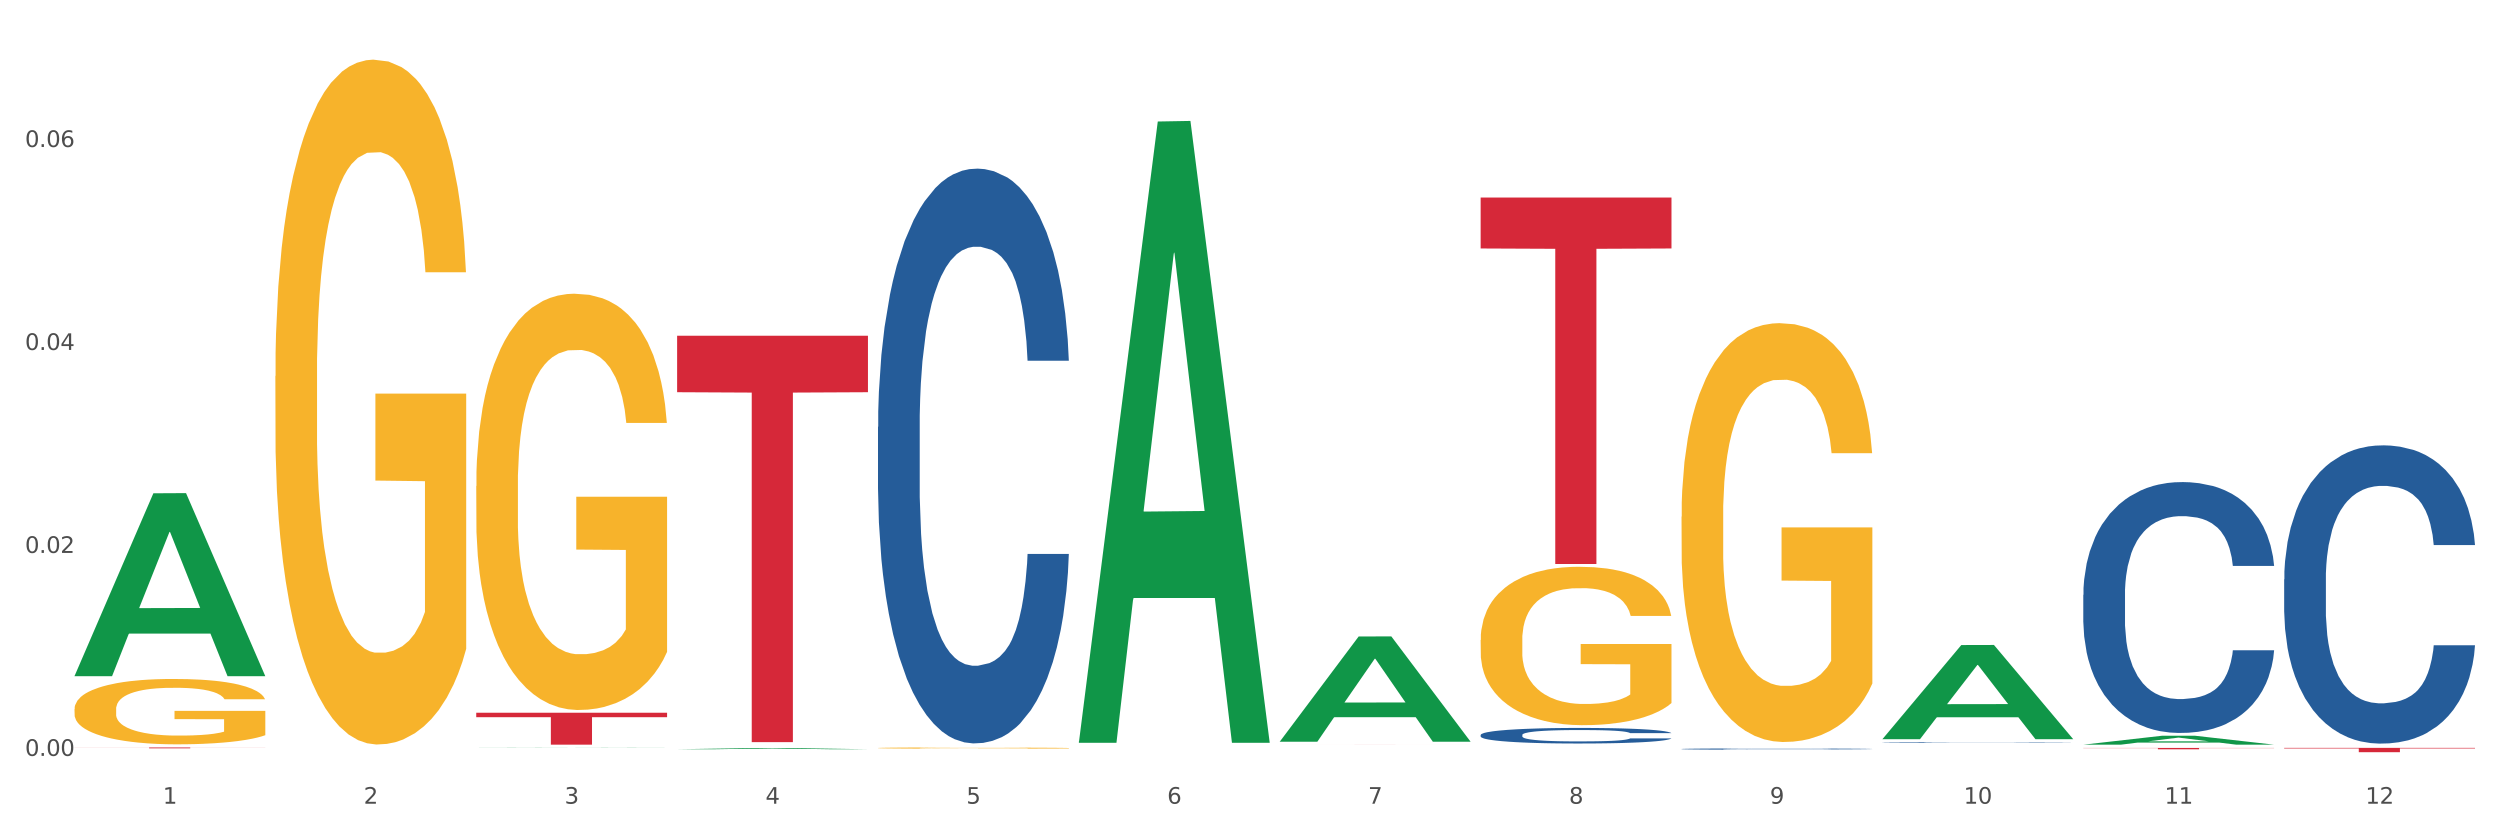
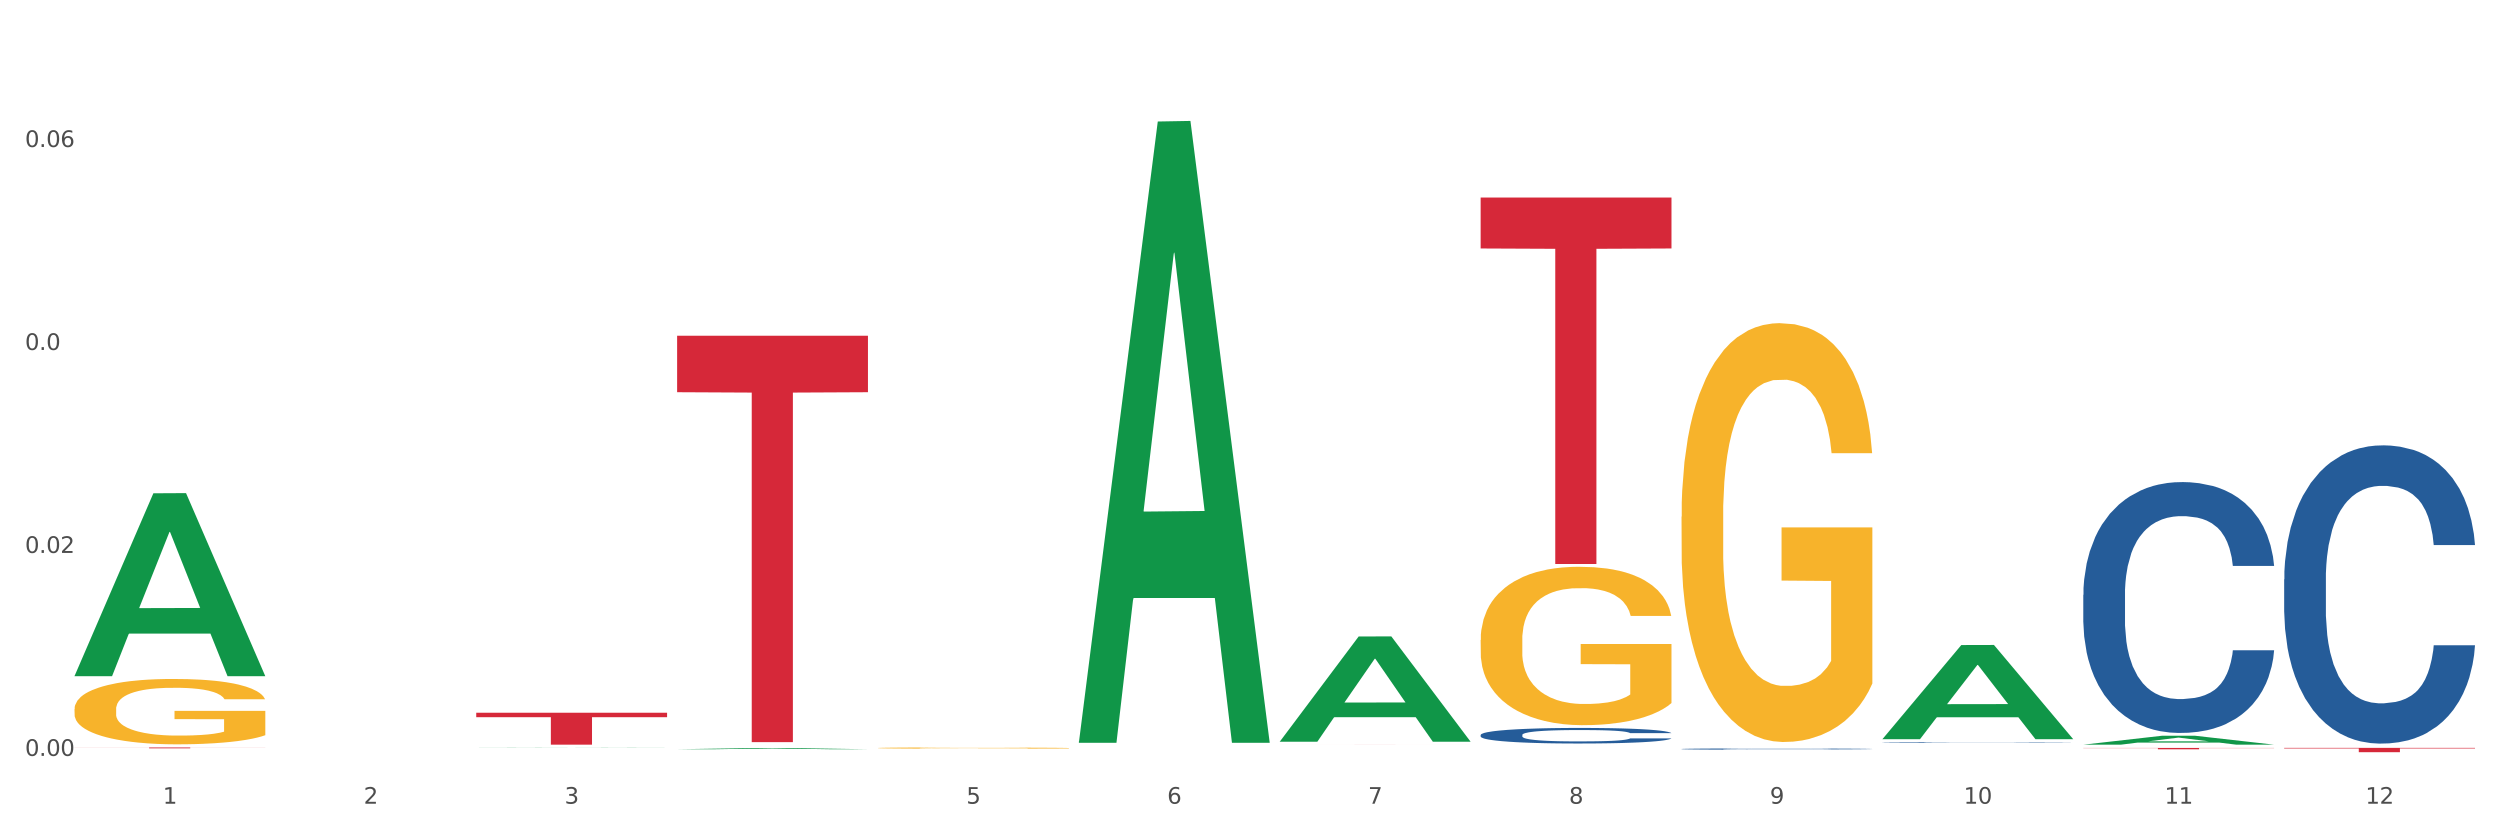
<svg xmlns="http://www.w3.org/2000/svg" xmlns:xlink="http://www.w3.org/1999/xlink" width="1080pt" height="360pt" viewBox="0 0 1080 360" version="1.1">
  <rect x="0" y="0" width="1080" height="360" fill="#333333" stroke="none" />
  <defs>
    <style type="text/css">*{stroke-linejoin: round; stroke-linecap: butt}</style>
  </defs>
  <g id="figure_1">
    <g id="patch_1">
      <path d="M 0 360  L 1080 360  L 1080 0  L 0 0  z " style="fill: #ffffff; stroke: #ffffff; stroke-linejoin: miter" />
    </g>
    <g id="axes_1">
      <g id="matplotlib.axis_1">
        <g id="xtick_1">
          <g id="text_1">
            <g style="fill: #4d4d4d" transform="translate(70.342 347.204) scale(0.096 -0.096)">
              <defs>
                <path id="DejaVuSans-31" d="M 794 531  L 1825 531  L 1825 4091  L 703 3866  L 703 4441  L 1819 4666  L 2450 4666  L 2450 531  L 3481 531  L 3481 0  L 794 0  L 794 531  z " transform="scale(0.016)" />
              </defs>
              <use xlink:href="#DejaVuSans-31" />
            </g>
          </g>
        </g>
        <g id="xtick_2">
          <g id="text_2">
            <g style="fill: #4d4d4d" transform="translate(157.122 347.204) scale(0.096 -0.096)">
              <defs>
                <path id="DejaVuSans-32" d="M 1228 531  L 3431 531  L 3431 0  L 469 0  L 469 531  Q 828 903 1448 1529  Q 2069 2156 2228 2338  Q 2531 2678 2651 2914  Q 2772 3150 2772 3378  Q 2772 3750 2511 3984  Q 2250 4219 1831 4219  Q 1534 4219 1204 4116  Q 875 4013 500 3803  L 500 4441  Q 881 4594 1212 4672  Q 1544 4750 1819 4750  Q 2544 4750 2975 4387  Q 3406 4025 3406 3419  Q 3406 3131 3298 2873  Q 3191 2616 2906 2266  Q 2828 2175 2409 1742  Q 1991 1309 1228 531  z " transform="scale(0.016)" />
              </defs>
              <use xlink:href="#DejaVuSans-32" />
            </g>
          </g>
        </g>
        <g id="xtick_3">
          <g id="text_3">
            <g style="fill: #4d4d4d" transform="translate(243.902 347.204) scale(0.096 -0.096)">
              <defs>
                <path id="DejaVuSans-33" d="M 2597 2516  Q 3050 2419 3304 2112  Q 3559 1806 3559 1356  Q 3559 666 3084 287  Q 2609 -91 1734 -91  Q 1441 -91 1130 -33  Q 819 25 488 141  L 488 750  Q 750 597 1062 519  Q 1375 441 1716 441  Q 2309 441 2620 675  Q 2931 909 2931 1356  Q 2931 1769 2642 2001  Q 2353 2234 1838 2234  L 1294 2234  L 1294 2753  L 1863 2753  Q 2328 2753 2575 2939  Q 2822 3125 2822 3475  Q 2822 3834 2567 4026  Q 2313 4219 1838 4219  Q 1578 4219 1281 4162  Q 984 4106 628 3988  L 628 4550  Q 988 4650 1302 4700  Q 1616 4750 1894 4750  Q 2613 4750 3031 4423  Q 3450 4097 3450 3541  Q 3450 3153 3228 2886  Q 3006 2619 2597 2516  z " transform="scale(0.016)" />
              </defs>
              <use xlink:href="#DejaVuSans-33" />
            </g>
          </g>
        </g>
        <g id="xtick_4">
          <g id="text_4">
            <g style="fill: #4d4d4d" transform="translate(330.683 347.204) scale(0.096 -0.096)">
              <defs>
-                 <path id="DejaVuSans-34" d="M 2419 4116  L 825 1625  L 2419 1625  L 2419 4116  z M 2253 4666  L 3047 4666  L 3047 1625  L 3713 1625  L 3713 1100  L 3047 1100  L 3047 0  L 2419 0  L 2419 1100  L 313 1100  L 313 1709  L 2253 4666  z " transform="scale(0.016)" />
-               </defs>
+                 </defs>
              <use xlink:href="#DejaVuSans-34" />
            </g>
          </g>
        </g>
        <g id="xtick_5">
          <g id="text_5">
            <g style="fill: #4d4d4d" transform="translate(417.463 347.204) scale(0.096 -0.096)">
              <defs>
                <path id="DejaVuSans-35" d="M 691 4666  L 3169 4666  L 3169 4134  L 1269 4134  L 1269 2991  Q 1406 3038 1543 3061  Q 1681 3084 1819 3084  Q 2600 3084 3056 2656  Q 3513 2228 3513 1497  Q 3513 744 3044 326  Q 2575 -91 1722 -91  Q 1428 -91 1123 -41  Q 819 9 494 109  L 494 744  Q 775 591 1075 516  Q 1375 441 1709 441  Q 2250 441 2565 725  Q 2881 1009 2881 1497  Q 2881 1984 2565 2268  Q 2250 2553 1709 2553  Q 1456 2553 1204 2497  Q 953 2441 691 2322  L 691 4666  z " transform="scale(0.016)" />
              </defs>
              <use xlink:href="#DejaVuSans-35" />
            </g>
          </g>
        </g>
        <g id="xtick_6">
          <g id="text_6">
            <g style="fill: #4d4d4d" transform="translate(504.243 347.204) scale(0.096 -0.096)">
              <defs>
                <path id="DejaVuSans-36" d="M 2113 2584  Q 1688 2584 1439 2293  Q 1191 2003 1191 1497  Q 1191 994 1439 701  Q 1688 409 2113 409  Q 2538 409 2786 701  Q 3034 994 3034 1497  Q 3034 2003 2786 2293  Q 2538 2584 2113 2584  z M 3366 4563  L 3366 3988  Q 3128 4100 2886 4159  Q 2644 4219 2406 4219  Q 1781 4219 1451 3797  Q 1122 3375 1075 2522  Q 1259 2794 1537 2939  Q 1816 3084 2150 3084  Q 2853 3084 3261 2657  Q 3669 2231 3669 1497  Q 3669 778 3244 343  Q 2819 -91 2113 -91  Q 1303 -91 875 529  Q 447 1150 447 2328  Q 447 3434 972 4092  Q 1497 4750 2381 4750  Q 2619 4750 2861 4703  Q 3103 4656 3366 4563  z " transform="scale(0.016)" />
              </defs>
              <use xlink:href="#DejaVuSans-36" />
            </g>
          </g>
        </g>
        <g id="xtick_7">
          <g id="text_7">
            <g style="fill: #4d4d4d" transform="translate(591.024 347.204) scale(0.096 -0.096)">
              <defs>
                <path id="DejaVuSans-37" d="M 525 4666  L 3525 4666  L 3525 4397  L 1831 0  L 1172 0  L 2766 4134  L 525 4134  L 525 4666  z " transform="scale(0.016)" />
              </defs>
              <use xlink:href="#DejaVuSans-37" />
            </g>
          </g>
        </g>
        <g id="xtick_8">
          <g id="text_8">
            <g style="fill: #4d4d4d" transform="translate(677.804 347.204) scale(0.096 -0.096)">
              <defs>
                <path id="DejaVuSans-38" d="M 2034 2216  Q 1584 2216 1326 1975  Q 1069 1734 1069 1313  Q 1069 891 1326 650  Q 1584 409 2034 409  Q 2484 409 2743 651  Q 3003 894 3003 1313  Q 3003 1734 2745 1975  Q 2488 2216 2034 2216  z M 1403 2484  Q 997 2584 770 2862  Q 544 3141 544 3541  Q 544 4100 942 4425  Q 1341 4750 2034 4750  Q 2731 4750 3128 4425  Q 3525 4100 3525 3541  Q 3525 3141 3298 2862  Q 3072 2584 2669 2484  Q 3125 2378 3379 2068  Q 3634 1759 3634 1313  Q 3634 634 3220 271  Q 2806 -91 2034 -91  Q 1263 -91 848 271  Q 434 634 434 1313  Q 434 1759 690 2068  Q 947 2378 1403 2484  z M 1172 3481  Q 1172 3119 1398 2916  Q 1625 2713 2034 2713  Q 2441 2713 2670 2916  Q 2900 3119 2900 3481  Q 2900 3844 2670 4047  Q 2441 4250 2034 4250  Q 1625 4250 1398 4047  Q 1172 3844 1172 3481  z " transform="scale(0.016)" />
              </defs>
              <use xlink:href="#DejaVuSans-38" />
            </g>
          </g>
        </g>
        <g id="xtick_9">
          <g id="text_9">
            <g style="fill: #4d4d4d" transform="translate(764.584 347.204) scale(0.096 -0.096)">
              <defs>
                <path id="DejaVuSans-39" d="M 703 97  L 703 672  Q 941 559 1184 500  Q 1428 441 1663 441  Q 2288 441 2617 861  Q 2947 1281 2994 2138  Q 2813 1869 2534 1725  Q 2256 1581 1919 1581  Q 1219 1581 811 2004  Q 403 2428 403 3163  Q 403 3881 828 4315  Q 1253 4750 1959 4750  Q 2769 4750 3195 4129  Q 3622 3509 3622 2328  Q 3622 1225 3098 567  Q 2575 -91 1691 -91  Q 1453 -91 1209 -44  Q 966 3 703 97  z M 1959 2075  Q 2384 2075 2632 2365  Q 2881 2656 2881 3163  Q 2881 3666 2632 3958  Q 2384 4250 1959 4250  Q 1534 4250 1286 3958  Q 1038 3666 1038 3163  Q 1038 2656 1286 2365  Q 1534 2075 1959 2075  z " transform="scale(0.016)" />
              </defs>
              <use xlink:href="#DejaVuSans-39" />
            </g>
          </g>
        </g>
        <g id="xtick_10">
          <g id="text_10">
            <g style="fill: #4d4d4d" transform="translate(848.311 347.204) scale(0.096 -0.096)">
              <defs>
                <path id="DejaVuSans-30" d="M 2034 4250  Q 1547 4250 1301 3770  Q 1056 3291 1056 2328  Q 1056 1369 1301 889  Q 1547 409 2034 409  Q 2525 409 2770 889  Q 3016 1369 3016 2328  Q 3016 3291 2770 3770  Q 2525 4250 2034 4250  z M 2034 4750  Q 2819 4750 3233 4129  Q 3647 3509 3647 2328  Q 3647 1150 3233 529  Q 2819 -91 2034 -91  Q 1250 -91 836 529  Q 422 1150 422 2328  Q 422 3509 836 4129  Q 1250 4750 2034 4750  z " transform="scale(0.016)" />
              </defs>
              <use xlink:href="#DejaVuSans-31" />
              <use xlink:href="#DejaVuSans-30" transform="translate(63.623 0)" />
            </g>
          </g>
        </g>
        <g id="xtick_11">
          <g id="text_11">
            <g style="fill: #4d4d4d" transform="translate(935.091 347.204) scale(0.096 -0.096)">
              <use xlink:href="#DejaVuSans-31" />
              <use xlink:href="#DejaVuSans-31" transform="translate(63.623 0)" />
            </g>
          </g>
        </g>
        <g id="xtick_12">
          <g id="text_12">
            <g style="fill: #4d4d4d" transform="translate(1021.871 347.204) scale(0.096 -0.096)">
              <use xlink:href="#DejaVuSans-31" />
              <use xlink:href="#DejaVuSans-32" transform="translate(63.623 0)" />
            </g>
          </g>
        </g>
        <g id="xtick_13" />
        <g id="xtick_14" />
        <g id="xtick_15" />
        <g id="xtick_16" />
        <g id="xtick_17" />
        <g id="xtick_18" />
        <g id="xtick_19" />
        <g id="xtick_20" />
        <g id="xtick_21" />
        <g id="xtick_22" />
        <g id="xtick_23" />
      </g>
      <g id="matplotlib.axis_2">
        <g id="ytick_1">
          <g id="text_13">
            <g style="fill: #4d4d4d" transform="translate(10.8 326.538) scale(0.096 -0.096)">
              <defs>
                <path id="DejaVuSans-2e" d="M 684 794  L 1344 794  L 1344 0  L 684 0  L 684 794  z " transform="scale(0.016)" />
              </defs>
              <use xlink:href="#DejaVuSans-30" />
              <use xlink:href="#DejaVuSans-2e" transform="translate(63.623 0)" />
              <use xlink:href="#DejaVuSans-30" transform="translate(95.41 0)" />
              <use xlink:href="#DejaVuSans-30" transform="translate(159.033 0)" />
            </g>
          </g>
        </g>
        <g id="ytick_2">
          <g id="text_14">
            <g style="fill: #4d4d4d" transform="translate(10.8 238.858) scale(0.096 -0.096)">
              <use xlink:href="#DejaVuSans-30" />
              <use xlink:href="#DejaVuSans-2e" transform="translate(63.623 0)" />
              <use xlink:href="#DejaVuSans-30" transform="translate(95.41 0)" />
              <use xlink:href="#DejaVuSans-32" transform="translate(159.033 0)" />
            </g>
          </g>
        </g>
        <g id="ytick_3">
          <g id="text_15">
            <g style="fill: #4d4d4d" transform="translate(10.8 151.179) scale(0.096 -0.096)">
              <use xlink:href="#DejaVuSans-30" />
              <use xlink:href="#DejaVuSans-2e" transform="translate(63.623 0)" />
              <use xlink:href="#DejaVuSans-30" transform="translate(95.41 0)" />
              <use xlink:href="#DejaVuSans-34" transform="translate(159.033 0)" />
            </g>
          </g>
        </g>
        <g id="ytick_4">
          <g id="text_16">
            <g style="fill: #4d4d4d" transform="translate(10.8 63.499) scale(0.096 -0.096)">
              <use xlink:href="#DejaVuSans-30" />
              <use xlink:href="#DejaVuSans-2e" transform="translate(63.623 0)" />
              <use xlink:href="#DejaVuSans-30" transform="translate(95.41 0)" />
              <use xlink:href="#DejaVuSans-36" transform="translate(159.033 0)" />
            </g>
          </g>
        </g>
        <g id="ytick_5" />
        <g id="ytick_6" />
        <g id="ytick_7" />
        <g id="ytick_8" />
      </g>
      <g id="PolyCollection_1">
        <path d="M 32.175 291.977  L 32.26 291.903  L 66.256 213.099  L 80.365 213.025  L 114.616 292.126  L 98.298 292.126  L 90.904 273.706  L 55.803 273.706  L 55.548 274.003  L 48.408 292.126  L 32.175 292.126  L 32.175 291.977  L 60.222 262.714  L 86.484 262.639  L 73.481 229.885  L 73.311 229.737  L 73.141 229.959  L 60.137 262.639  L 60.222 262.714  L 32.175 291.977  z " clip-path="url(#p117ce81a5a)" style="fill: #109648" />
        <path d="M 726.418 323.569  L 726.515 323.569  L 726.515 323.554  L 726.807 323.535  L 727.879 323.498  L 729.244 323.471  L 731.582 323.439  L 732.849 323.425  L 734.506 323.41  L 737.917 323.386  L 741.815 323.365  L 744.543 323.354  L 746.589 323.346  L 751.17 323.333  L 753.801 323.328  L 756.529 323.323  L 758.868 323.32  L 762.766 323.316  L 765.884 323.315  L 769.49 323.314  L 772.511 323.315  L 776.506 323.317  L 782.353 323.323  L 784.594 323.327  L 787.615 323.333  L 790.734 323.341  L 793.267 323.35  L 796.191 323.361  L 799.212 323.377  L 802.135 323.397  L 804.181 323.415  L 805.838 323.434  L 807.3 323.457  L 808.372 323.483  L 808.859 323.504  L 791.026 323.504  L 790.539 323.485  L 789.564 323.464  L 788.59 323.45  L 787.518 323.439  L 785.861 323.426  L 784.399 323.417  L 781.963 323.408  L 779.722 323.401  L 777.87 323.398  L 775.629 323.395  L 770.854 323.392  L 767.443 323.392  L 765.3 323.393  L 762.668 323.395  L 760.427 323.399  L 757.796 323.405  L 755.75 323.412  L 753.703 323.421  L 752.534 323.427  L 750.78 323.438  L 749.61 323.448  L 748.051 323.464  L 747.174 323.475  L 745.615 323.505  L 744.933 323.526  L 744.641 323.541  L 744.446 323.558  L 744.446 323.639  L 745.03 323.675  L 745.518 323.691  L 746.297 323.708  L 747.759 323.731  L 749.903 323.753  L 752.144 323.769  L 753.996 323.779  L 755.75 323.787  L 757.504 323.792  L 759.648 323.797  L 761.402 323.801  L 764.033 323.804  L 767.151 323.805  L 769.587 323.805  L 774.557 323.803  L 776.798 323.8  L 778.942 323.796  L 781.281 323.791  L 783.133 323.785  L 784.205 323.78  L 785.959 323.77  L 787.323 323.76  L 788.492 323.748  L 789.272 323.737  L 790.149 323.722  L 790.831 323.704  L 791.026 323.695  L 808.859 323.695  L 808.469 323.713  L 807.787 323.732  L 806.423 323.756  L 805.351 323.77  L 803.694 323.787  L 801.94 323.802  L 799.504 323.818  L 797.263 323.83  L 794.924 323.84  L 792.39 323.849  L 787.81 323.862  L 786.154 323.866  L 782.645 323.872  L 779.917 323.876  L 775.921 323.879  L 771.829 323.881  L 767.541 323.882  L 763.74 323.881  L 759.55 323.878  L 756.919 323.875  L 753.996 323.87  L 750.585 323.863  L 747.369 323.854  L 744.348 323.844  L 741.522 323.832  L 738.891 323.818  L 735.48 323.796  L 732.947 323.774  L 731.095 323.754  L 729.828 323.737  L 728.562 323.715  L 727.879 323.7  L 726.807 323.664  L 726.418 323.63  L 726.418 323.569  z " clip-path="url(#p117ce81a5a)" style="fill: #255c99" />
        <path d="M 813.198 320.673  L 813.295 320.673  L 813.295 320.665  L 813.588 320.654  L 814.66 320.634  L 816.024 320.619  L 818.363 320.601  L 819.63 320.594  L 821.286 320.585  L 824.697 320.572  L 828.595 320.56  L 831.323 320.554  L 833.37 320.55  L 837.95 320.543  L 840.581 320.54  L 843.31 320.537  L 845.648 320.535  L 849.546 320.533  L 852.665 320.533  L 856.27 320.532  L 859.291 320.533  L 863.286 320.534  L 869.133 320.537  L 871.375 320.539  L 874.396 320.543  L 877.514 320.547  L 880.048 320.552  L 882.971 320.558  L 885.992 320.567  L 888.915 320.578  L 890.962 320.588  L 892.618 320.598  L 894.08 320.611  L 895.152 320.625  L 895.639 320.637  L 877.806 320.637  L 877.319 320.626  L 876.345 320.615  L 875.37 320.607  L 874.298 320.601  L 872.642 320.594  L 871.18 320.589  L 868.744 320.584  L 866.502 320.58  L 864.651 320.578  L 862.409 320.577  L 857.634 320.575  L 854.224 320.575  L 852.08 320.575  L 849.449 320.577  L 847.207 320.579  L 844.576 320.582  L 842.53 320.586  L 840.484 320.591  L 839.314 320.594  L 837.56 320.601  L 836.391 320.606  L 834.832 320.615  L 833.955 320.621  L 832.395 320.637  L 831.713 320.649  L 831.421 320.658  L 831.226 320.667  L 831.226 320.711  L 831.811 320.731  L 832.298 320.74  L 833.077 320.75  L 834.539 320.762  L 836.683 320.774  L 838.924 320.783  L 840.776 320.789  L 842.53 320.793  L 844.284 320.796  L 846.428 320.799  L 848.182 320.8  L 850.813 320.802  L 853.931 320.803  L 856.368 320.803  L 861.338 320.802  L 863.579 320.8  L 865.723 320.798  L 868.061 320.795  L 869.913 320.792  L 870.985 320.789  L 872.739 320.784  L 874.103 320.778  L 875.273 320.771  L 876.052 320.766  L 876.929 320.757  L 877.611 320.747  L 877.806 320.742  L 895.639 320.742  L 895.25 320.752  L 894.567 320.762  L 893.203 320.776  L 892.131 320.784  L 890.475 320.793  L 888.72 320.801  L 886.284 320.81  L 884.043 320.816  L 881.704 320.822  L 879.171 320.827  L 874.59 320.834  L 872.934 320.836  L 869.426 320.84  L 866.697 320.842  L 862.702 320.844  L 858.609 320.845  L 854.321 320.845  L 850.521 320.845  L 846.33 320.843  L 843.699 320.841  L 840.776 320.839  L 837.365 320.835  L 834.149 320.83  L 831.129 320.824  L 828.303 320.818  L 825.671 320.81  L 822.261 320.798  L 819.727 320.786  L 817.876 320.775  L 816.609 320.765  L 815.342 320.753  L 814.66 320.745  L 813.588 320.725  L 813.198 320.706  L 813.198 320.673  z " clip-path="url(#p117ce81a5a)" style="fill: #255c99" />
        <path d="M 899.978 256.955  L 900.076 256.856  L 900.076 254.085  L 900.368 250.323  L 901.44 243.394  L 902.804 238.148  L 905.143 232.011  L 906.41 229.437  L 908.067 226.567  L 911.477 221.914  L 915.375 217.955  L 918.104 215.777  L 920.15 214.391  L 924.73 211.917  L 927.361 210.828  L 930.09 209.937  L 932.429 209.343  L 936.327 208.65  L 939.445 208.353  L 943.051 208.254  L 946.071 208.353  L 950.067 208.749  L 955.914 209.937  L 958.155 210.63  L 961.176 211.818  L 964.294 213.402  L 966.828 214.985  L 969.751 217.262  L 972.772 220.232  L 975.696 223.993  L 977.742 227.458  L 979.399 231.12  L 980.86 235.574  L 981.932 240.425  L 982.42 244.483  L 964.587 244.483  L 964.099 240.821  L 963.125 236.861  L 962.15 234.189  L 961.078 232.011  L 959.422 229.536  L 957.96 227.952  L 955.524 226.072  L 953.283 224.884  L 951.431 224.191  L 949.19 223.597  L 944.415 223.003  L 941.004 223.003  L 938.86 223.201  L 936.229 223.696  L 933.988 224.389  L 931.357 225.577  L 929.31 226.864  L 927.264 228.546  L 926.095 229.734  L 924.34 231.912  L 923.171 233.694  L 921.612 236.762  L 920.735 238.94  L 919.176 244.582  L 918.494 248.739  L 918.201 251.61  L 918.006 254.778  L 918.006 270.219  L 918.591 277.148  L 919.078 280.118  L 919.858 283.483  L 921.32 287.839  L 923.463 292.095  L 925.705 295.164  L 927.556 297.044  L 929.31 298.43  L 931.064 299.519  L 933.208 300.509  L 934.962 301.103  L 937.593 301.697  L 940.712 301.994  L 943.148 301.994  L 948.118 301.499  L 950.359 301.004  L 952.503 300.311  L 954.842 299.222  L 956.693 298.034  L 957.765 297.143  L 959.519 295.263  L 960.884 293.283  L 962.053 291.006  L 962.833 289.027  L 963.71 286.057  L 964.392 282.691  L 964.587 280.91  L 982.42 280.91  L 982.03 284.473  L 981.348 287.938  L 979.983 292.59  L 978.912 295.263  L 977.255 298.529  L 975.501 301.301  L 973.065 304.369  L 970.823 306.646  L 968.485 308.626  L 965.951 310.407  L 961.371 312.882  L 959.714 313.575  L 956.206 314.763  L 953.477 315.456  L 949.482 316.149  L 945.389 316.544  L 941.102 316.643  L 937.301 316.445  L 933.111 315.852  L 930.48 315.258  L 927.556 314.367  L 924.146 312.981  L 920.93 311.298  L 917.909 309.319  L 915.083 307.042  L 912.452 304.468  L 909.041 300.212  L 906.507 296.054  L 904.656 292.194  L 903.389 288.928  L 902.122 284.77  L 901.44 281.9  L 900.368 274.971  L 899.978 268.537  L 899.978 256.955  z " clip-path="url(#p117ce81a5a)" style="fill: #255c99" />
        <path d="M 986.759 250.285  L 986.856 250.167  L 986.856 246.872  L 987.148 242.401  L 988.22 234.163  L 989.585 227.927  L 991.923 220.631  L 993.19 217.571  L 994.847 214.159  L 998.258 208.628  L 1002.156 203.921  L 1004.884 201.332  L 1006.93 199.685  L 1011.511 196.743  L 1014.142 195.448  L 1016.87 194.389  L 1019.209 193.683  L 1023.107 192.86  L 1026.225 192.507  L 1029.831 192.389  L 1032.852 192.507  L 1036.847 192.977  L 1042.694 194.389  L 1044.935 195.213  L 1047.956 196.625  L 1051.075 198.508  L 1053.608 200.391  L 1056.532 203.097  L 1059.553 206.628  L 1062.476 211.099  L 1064.522 215.218  L 1066.179 219.572  L 1067.641 224.867  L 1068.713 230.633  L 1069.2 235.458  L 1051.367 235.458  L 1050.88 231.104  L 1049.905 226.397  L 1048.931 223.22  L 1047.859 220.631  L 1046.202 217.689  L 1044.74 215.806  L 1042.304 213.57  L 1040.063 212.158  L 1038.211 211.334  L 1035.97 210.628  L 1031.195 209.922  L 1027.784 209.922  L 1025.641 210.158  L 1023.009 210.746  L 1020.768 211.57  L 1018.137 212.982  L 1016.091 214.512  L 1014.044 216.512  L 1012.875 217.924  L 1011.121 220.513  L 1009.951 222.631  L 1008.392 226.279  L 1007.515 228.868  L 1005.956 235.575  L 1005.274 240.518  L 1004.982 243.93  L 1004.787 247.696  L 1004.787 266.053  L 1005.371 274.29  L 1005.859 277.821  L 1006.638 281.822  L 1008.1 286.999  L 1010.244 292.059  L 1012.485 295.707  L 1014.337 297.943  L 1016.091 299.591  L 1017.845 300.885  L 1019.989 302.062  L 1021.743 302.768  L 1024.374 303.474  L 1027.492 303.827  L 1029.928 303.827  L 1034.898 303.238  L 1037.139 302.65  L 1039.283 301.826  L 1041.622 300.532  L 1043.474 299.12  L 1044.546 298.061  L 1046.3 295.825  L 1047.664 293.471  L 1048.833 290.765  L 1049.613 288.411  L 1050.49 284.881  L 1051.172 280.88  L 1051.367 278.762  L 1069.2 278.762  L 1068.81 282.998  L 1068.128 287.117  L 1066.764 292.648  L 1065.692 295.825  L 1064.035 299.708  L 1062.281 303.003  L 1059.845 306.651  L 1057.604 309.358  L 1055.265 311.711  L 1052.731 313.829  L 1048.151 316.771  L 1046.495 317.595  L 1042.986 319.007  L 1040.258 319.831  L 1036.262 320.654  L 1032.17 321.125  L 1027.882 321.243  L 1024.081 321.007  L 1019.891 320.301  L 1017.26 319.595  L 1014.337 318.536  L 1010.926 316.889  L 1007.71 314.888  L 1004.689 312.535  L 1001.863 309.828  L 999.232 306.769  L 995.821 301.709  L 993.288 296.766  L 991.436 292.177  L 990.169 288.294  L 988.903 283.351  L 988.22 279.939  L 987.148 271.702  L 986.759 264.053  L 986.759 250.285  z " clip-path="url(#p117ce81a5a)" style="fill: #255c99" />
        <path d="M 32.175 322.891  L 114.616 322.891  L 114.616 322.945  L 82.187 322.946  L 82.187 323.281  L 64.409 323.281  L 64.409 322.946  L 32.175 322.945  L 32.175 322.891  L 32.175 322.891  z " clip-path="url(#p117ce81a5a)" style="fill: #d62839" />
        <path d="M 205.736 307.914  L 288.177 307.914  L 288.177 309.831  L 255.747 309.843  L 255.747 321.702  L 237.97 321.702  L 237.97 309.843  L 205.736 309.831  L 205.736 307.927  L 205.736 307.914  z " clip-path="url(#p117ce81a5a)" style="fill: #d62839" />
        <path d="M 292.516 145.037  L 374.957 145.037  L 374.957 169.434  L 342.528 169.599  L 342.528 320.596  L 324.75 320.596  L 324.75 169.599  L 292.516 169.434  L 292.516 145.202  L 292.516 145.037  z " clip-path="url(#p117ce81a5a)" style="fill: #d62839" />
        <path d="M 552.857 321.609  L 635.298 321.609  L 635.298 321.612  L 602.869 321.612  L 602.869 321.629  L 585.091 321.629  L 585.091 321.612  L 552.857 321.612  L 552.857 321.609  L 552.857 321.609  z " clip-path="url(#p117ce81a5a)" style="fill: #d62839" />
        <path d="M 639.637 85.339  L 722.079 85.339  L 722.079 107.34  L 689.649 107.489  L 689.649 243.659  L 671.872 243.659  L 671.872 107.489  L 639.637 107.34  L 639.637 85.487  L 639.637 85.339  z " clip-path="url(#p117ce81a5a)" style="fill: #d62839" />
        <path d="M 899.978 323.109  L 982.42 323.109  L 982.42 323.191  L 949.99 323.191  L 949.99 323.696  L 932.213 323.696  L 932.213 323.191  L 899.978 323.191  L 899.978 323.11  L 899.978 323.109  z " clip-path="url(#p117ce81a5a)" style="fill: #d62839" />
        <path d="M 986.759 323.078  L 1069.2 323.078  L 1069.2 323.338  L 1036.77 323.34  L 1036.77 324.95  L 1018.993 324.95  L 1018.993 323.34  L 986.759 323.338  L 986.759 323.08  L 986.759 323.078  z " clip-path="url(#p117ce81a5a)" style="fill: #d62839" />
        <path d="M 32.175 306.363  L 32.272 306.337  L 32.272 305.409  L 32.467 304.609  L 33.44 302.675  L 34.9 301.076  L 35.971 300.225  L 37.042 299.529  L 38.307 298.833  L 39.864 298.111  L 42.687 297.053  L 44.439 296.512  L 46.58 295.945  L 50.474 295.119  L 53.296 294.655  L 56.216 294.268  L 60.986 293.804  L 64.1 293.598  L 67.41 293.443  L 71.4 293.34  L 74.418 293.314  L 81.036 293.392  L 86.682 293.624  L 89.407 293.804  L 92.911 294.114  L 94.76 294.32  L 97.778 294.733  L 100.892 295.274  L 103.034 295.738  L 106.246 296.615  L 108.679 297.492  L 110.918 298.575  L 112.086 299.323  L 112.962 300.019  L 113.74 300.819  L 114.519 302.082  L 96.999 302.082  L 96.318 301.18  L 95.247 300.329  L 93.69 299.503  L 92.327 298.988  L 89.991 298.343  L 87.85 297.93  L 85.611 297.621  L 82.886 297.363  L 80.744 297.234  L 77.727 297.131  L 71.79 297.157  L 67.799 297.363  L 65.074 297.621  L 63.322 297.853  L 61.764 298.111  L 60.012 298.472  L 57.968 299.013  L 56.508 299.503  L 55.048 300.122  L 53.88 300.741  L 52.81 301.463  L 51.934 302.237  L 51.252 303.036  L 50.668 304.016  L 50.182 305.641  L 50.182 309.174  L 50.376 309.973  L 50.863 311.03  L 51.447 311.83  L 52.42 312.784  L 53.296 313.429  L 54.951 314.357  L 56.8 315.131  L 58.26 315.621  L 59.72 316.033  L 62.251 316.601  L 65.074 317.065  L 67.507 317.349  L 70.816 317.606  L 73.055 317.71  L 75.002 317.761  L 79.771 317.761  L 83.178 317.684  L 86.974 317.503  L 89.894 317.271  L 92.327 316.987  L 95.052 316.523  L 96.804 316.085  L 96.804 310.695  L 75.391 310.669  L 75.391 307.085  L 114.616 307.085  L 114.616 317.606  L 112.962 318.148  L 111.112 318.638  L 109.166 319.076  L 106.246 319.618  L 102.742 320.134  L 99.627 320.495  L 96.318 320.804  L 92.424 321.088  L 87.363 321.346  L 84.248 321.449  L 80.355 321.526  L 75.78 321.552  L 71.79 321.5  L 67.896 321.371  L 63.808 321.139  L 59.818 320.804  L 56.8 320.469  L 53.783 320.056  L 50.571 319.515  L 48.04 318.999  L 46.094 318.535  L 43.952 317.942  L 41.616 317.168  L 39.864 316.472  L 38.307 315.75  L 36.652 314.821  L 35.484 314.022  L 34.316 313.016  L 33.635 312.268  L 32.856 311.108  L 32.272 309.483  L 32.175 306.363  z " clip-path="url(#p117ce81a5a)" style="fill: #f7b32b" />
        <path d="M 639.637 317.491  L 639.735 317.484  L 639.735 317.312  L 640.027 317.079  L 641.099 316.649  L 642.463 316.323  L 644.802 315.942  L 646.069 315.782  L 647.726 315.604  L 651.136 315.315  L 655.034 315.069  L 657.763 314.934  L 659.809 314.848  L 664.389 314.694  L 667.02 314.627  L 669.749 314.571  L 672.088 314.534  L 675.986 314.491  L 679.104 314.473  L 682.71 314.467  L 685.73 314.473  L 689.726 314.498  L 695.573 314.571  L 697.814 314.614  L 700.835 314.688  L 703.953 314.786  L 706.487 314.885  L 709.41 315.026  L 712.431 315.21  L 715.355 315.444  L 717.401 315.659  L 719.058 315.887  L 720.519 316.163  L 721.591 316.464  L 722.079 316.716  L 704.246 316.716  L 703.758 316.489  L 702.784 316.243  L 701.809 316.077  L 700.737 315.942  L 699.081 315.788  L 697.619 315.69  L 695.183 315.573  L 692.942 315.499  L 691.09 315.456  L 688.849 315.419  L 684.074 315.383  L 680.663 315.383  L 678.519 315.395  L 675.888 315.426  L 673.647 315.469  L 671.016 315.542  L 668.969 315.622  L 666.923 315.727  L 665.754 315.8  L 663.999 315.936  L 662.83 316.046  L 661.271 316.237  L 660.394 316.372  L 658.835 316.722  L 658.153 316.98  L 657.86 317.159  L 657.665 317.355  L 657.665 318.314  L 658.25 318.744  L 658.737 318.929  L 659.517 319.138  L 660.979 319.408  L 663.122 319.672  L 665.364 319.863  L 667.215 319.98  L 668.969 320.066  L 670.723 320.133  L 672.867 320.195  L 674.621 320.232  L 677.252 320.268  L 680.371 320.287  L 682.807 320.287  L 687.777 320.256  L 690.018 320.225  L 692.162 320.182  L 694.501 320.115  L 696.352 320.041  L 697.424 319.986  L 699.178 319.869  L 700.543 319.746  L 701.712 319.605  L 702.492 319.482  L 703.369 319.297  L 704.051 319.088  L 704.246 318.978  L 722.079 318.978  L 721.689 319.199  L 721.007 319.414  L 719.642 319.703  L 718.571 319.869  L 716.914 320.072  L 715.16 320.244  L 712.724 320.434  L 710.482 320.576  L 708.144 320.699  L 705.61 320.809  L 701.03 320.963  L 699.373 321.006  L 695.865 321.08  L 693.136 321.123  L 689.141 321.166  L 685.048 321.19  L 680.761 321.196  L 676.96 321.184  L 672.77 321.147  L 670.139 321.11  L 667.215 321.055  L 663.805 320.969  L 660.589 320.865  L 657.568 320.742  L 654.742 320.6  L 652.111 320.441  L 648.7 320.176  L 646.166 319.918  L 644.315 319.678  L 643.048 319.476  L 641.781 319.218  L 641.099 319.039  L 640.027 318.609  L 639.637 318.21  L 639.637 317.491  z " clip-path="url(#p117ce81a5a)" style="fill: #255c99" />
-         <path d="M 379.296 184.415  L 379.394 184.188  L 379.394 177.838  L 379.686 169.221  L 380.758 153.346  L 382.122 141.327  L 384.461 127.267  L 385.728 121.371  L 387.385 114.794  L 390.795 104.136  L 394.693 95.065  L 397.422 90.076  L 399.468 86.901  L 404.048 81.232  L 406.679 78.737  L 409.408 76.696  L 411.747 75.335  L 415.645 73.748  L 418.763 73.068  L 422.369 72.841  L 425.389 73.068  L 429.385 73.975  L 435.232 76.696  L 437.473 78.284  L 440.494 81.005  L 443.612 84.633  L 446.146 88.262  L 449.069 93.478  L 452.09 100.281  L 455.014 108.898  L 457.06 116.835  L 458.717 125.226  L 460.178 135.431  L 461.25 146.543  L 461.738 155.841  L 443.905 155.841  L 443.417 147.45  L 442.443 138.379  L 441.468 132.256  L 440.396 127.267  L 438.74 121.598  L 437.278 117.969  L 434.842 113.661  L 432.601 110.939  L 430.749 109.352  L 428.508 107.991  L 423.733 106.63  L 420.322 106.63  L 418.178 107.084  L 415.547 108.218  L 413.306 109.805  L 410.675 112.527  L 408.628 115.475  L 406.582 119.33  L 405.413 122.051  L 403.658 127.04  L 402.489 131.122  L 400.93 138.152  L 400.053 143.141  L 398.494 156.068  L 397.812 165.592  L 397.519 172.169  L 397.324 179.425  L 397.324 214.802  L 397.909 230.677  L 398.396 237.48  L 399.176 245.19  L 400.638 255.168  L 402.781 264.92  L 405.023 271.95  L 406.874 276.259  L 408.628 279.433  L 410.382 281.928  L 412.526 284.196  L 414.28 285.556  L 416.911 286.917  L 420.03 287.597  L 422.466 287.597  L 427.436 286.464  L 429.677 285.33  L 431.821 283.742  L 434.16 281.248  L 436.011 278.526  L 437.083 276.485  L 438.837 272.177  L 440.202 267.641  L 441.371 262.425  L 442.151 257.89  L 443.028 251.087  L 443.71 243.376  L 443.905 239.294  L 461.738 239.294  L 461.348 247.458  L 460.666 255.395  L 459.301 266.054  L 458.23 272.177  L 456.573 279.66  L 454.819 286.01  L 452.383 293.04  L 450.141 298.256  L 447.803 302.791  L 445.269 306.873  L 440.689 312.543  L 439.032 314.13  L 435.524 316.851  L 432.795 318.439  L 428.8 320.026  L 424.707 320.933  L 420.42 321.16  L 416.619 320.707  L 412.429 319.346  L 409.798 317.985  L 406.874 315.944  L 403.464 312.769  L 400.248 308.914  L 397.227 304.379  L 394.401 299.163  L 391.77 293.267  L 388.359 283.515  L 385.825 273.991  L 383.974 265.147  L 382.707 257.663  L 381.44 248.138  L 380.758 241.562  L 379.686 225.688  L 379.296 210.947  L 379.296 184.415  z " clip-path="url(#p117ce81a5a)" style="fill: #255c99" />
        <path d="M 726.418 223.213  L 726.515 223.048  L 726.515 217.099  L 726.71 211.976  L 727.683 199.582  L 729.143 189.336  L 730.214 183.882  L 731.284 179.421  L 732.55 174.959  L 734.107 170.331  L 736.93 163.556  L 738.682 160.086  L 740.823 156.45  L 744.716 151.162  L 747.539 148.187  L 750.459 145.708  L 755.228 142.734  L 758.343 141.412  L 761.652 140.42  L 765.643 139.759  L 768.66 139.594  L 775.279 140.09  L 780.924 141.577  L 783.65 142.734  L 787.154 144.717  L 789.003 146.039  L 792.02 148.683  L 795.135 152.153  L 797.276 155.128  L 800.488 160.747  L 802.922 166.365  L 805.16 173.306  L 806.328 178.099  L 807.204 182.56  L 807.983 187.683  L 808.762 195.781  L 791.242 195.781  L 790.56 189.997  L 789.49 184.543  L 787.932 179.255  L 786.57 175.95  L 784.234 171.819  L 782.092 169.175  L 779.854 167.192  L 777.128 165.539  L 774.987 164.713  L 771.97 164.052  L 766.032 164.217  L 762.042 165.539  L 759.316 167.192  L 757.564 168.679  L 756.007 170.331  L 754.255 172.645  L 752.211 176.115  L 750.751 179.255  L 749.291 183.221  L 748.123 187.188  L 747.052 191.815  L 746.176 196.772  L 745.495 201.895  L 744.911 208.175  L 744.424 218.586  L 744.424 241.226  L 744.619 246.349  L 745.106 253.125  L 745.69 258.248  L 746.663 264.362  L 747.539 268.493  L 749.194 274.443  L 751.043 279.4  L 752.503 282.54  L 753.963 285.184  L 756.494 288.82  L 759.316 291.795  L 761.75 293.612  L 765.059 295.265  L 767.298 295.926  L 769.244 296.256  L 774.014 296.256  L 777.42 295.761  L 781.216 294.604  L 784.136 293.117  L 786.57 291.299  L 789.295 288.324  L 791.047 285.515  L 791.047 250.976  L 769.634 250.811  L 769.634 227.841  L 808.859 227.841  L 808.859 295.265  L 807.204 298.735  L 805.355 301.875  L 803.408 304.684  L 800.488 308.155  L 796.984 311.46  L 793.87 313.774  L 790.56 315.757  L 786.667 317.574  L 781.606 319.227  L 778.491 319.888  L 774.598 320.384  L 770.023 320.549  L 766.032 320.219  L 762.139 319.392  L 758.051 317.905  L 754.06 315.757  L 751.043 313.608  L 748.026 310.964  L 744.814 307.494  L 742.283 304.189  L 740.336 301.214  L 738.195 297.413  L 735.859 292.456  L 734.107 287.994  L 732.55 283.366  L 730.895 277.417  L 729.727 272.294  L 728.559 265.849  L 727.878 261.057  L 727.099 253.62  L 726.515 243.209  L 726.418 223.213  z " clip-path="url(#p117ce81a5a)" style="fill: #f7b32b" />
        <path d="M 639.637 276.469  L 639.735 276.407  L 639.735 274.157  L 639.929 272.22  L 640.903 267.533  L 642.363 263.658  L 643.433 261.596  L 644.504 259.908  L 645.769 258.221  L 647.327 256.471  L 650.149 253.909  L 651.901 252.596  L 654.043 251.222  L 657.936 249.222  L 660.759 248.097  L 663.679 247.159  L 668.448 246.035  L 671.563 245.535  L 674.872 245.16  L 678.863 244.91  L 681.88 244.847  L 688.499 245.035  L 694.144 245.597  L 696.869 246.035  L 700.373 246.784  L 702.223 247.284  L 705.24 248.284  L 708.355 249.597  L 710.496 250.722  L 713.708 252.846  L 716.141 254.971  L 718.38 257.596  L 719.548 259.408  L 720.424 261.096  L 721.203 263.033  L 721.981 266.095  L 704.461 266.095  L 703.78 263.908  L 702.709 261.846  L 701.152 259.846  L 699.789 258.596  L 697.453 257.034  L 695.312 256.034  L 693.073 255.284  L 690.348 254.659  L 688.207 254.346  L 685.189 254.096  L 679.252 254.159  L 675.261 254.659  L 672.536 255.284  L 670.784 255.846  L 669.227 256.471  L 667.475 257.346  L 665.431 258.658  L 663.971 259.846  L 662.511 261.346  L 661.343 262.845  L 660.272 264.595  L 659.396 266.47  L 658.715 268.407  L 658.131 270.782  L 657.644 274.719  L 657.644 283.281  L 657.839 285.218  L 658.325 287.781  L 658.909 289.718  L 659.883 292.03  L 660.759 293.593  L 662.413 295.842  L 664.263 297.717  L 665.723 298.905  L 667.183 299.905  L 669.713 301.279  L 672.536 302.404  L 674.969 303.092  L 678.279 303.717  L 680.517 303.967  L 682.464 304.092  L 687.233 304.092  L 690.64 303.904  L 694.436 303.467  L 697.356 302.904  L 699.789 302.217  L 702.515 301.092  L 704.267 300.03  L 704.267 286.968  L 682.853 286.906  L 682.853 278.219  L 722.079 278.219  L 722.079 303.717  L 720.424 305.029  L 718.575 306.216  L 716.628 307.279  L 713.708 308.591  L 710.204 309.841  L 707.089 310.716  L 703.78 311.466  L 699.887 312.153  L 694.825 312.778  L 691.711 313.028  L 687.817 313.216  L 683.243 313.278  L 679.252 313.153  L 675.359 312.841  L 671.271 312.278  L 667.28 311.466  L 664.263 310.654  L 661.245 309.654  L 658.033 308.341  L 655.503 307.091  L 653.556 305.967  L 651.415 304.529  L 649.079 302.654  L 647.327 300.967  L 645.769 299.217  L 644.115 296.967  L 642.947 295.03  L 641.779 292.593  L 641.097 290.78  L 640.319 287.968  L 639.735 284.031  L 639.637 276.469  z " clip-path="url(#p117ce81a5a)" style="fill: #f7b32b" />
        <path d="M 379.296 323.142  L 379.394 323.141  L 379.394 323.123  L 379.588 323.108  L 380.562 323.071  L 382.022 323.04  L 383.092 323.024  L 384.163 323.01  L 385.428 322.997  L 386.986 322.983  L 389.808 322.963  L 391.56 322.952  L 393.702 322.942  L 397.595 322.926  L 400.418 322.917  L 403.338 322.909  L 408.107 322.9  L 411.222 322.896  L 414.531 322.893  L 418.522 322.891  L 421.539 322.891  L 428.158 322.892  L 433.803 322.897  L 436.528 322.9  L 440.032 322.906  L 441.882 322.91  L 444.899 322.918  L 448.014 322.929  L 450.155 322.938  L 453.367 322.954  L 455.8 322.971  L 458.039 322.992  L 459.207 323.006  L 460.083 323.02  L 460.862 323.035  L 461.64 323.059  L 444.12 323.059  L 443.439 323.042  L 442.368 323.026  L 440.811 323.01  L 439.448 323  L 437.112 322.988  L 434.971 322.98  L 432.732 322.974  L 430.007 322.969  L 427.866 322.966  L 424.848 322.964  L 418.911 322.965  L 414.92 322.969  L 412.195 322.974  L 410.443 322.978  L 408.886 322.983  L 407.134 322.99  L 405.09 323.001  L 403.63 323.01  L 402.17 323.022  L 401.002 323.034  L 399.931 323.048  L 399.055 323.062  L 398.374 323.078  L 397.79 323.097  L 397.303 323.128  L 397.303 323.196  L 397.498 323.211  L 397.984 323.231  L 398.568 323.247  L 399.542 323.265  L 400.418 323.278  L 402.072 323.295  L 403.922 323.31  L 405.382 323.32  L 406.842 323.328  L 409.372 323.339  L 412.195 323.347  L 414.628 323.353  L 417.938 323.358  L 420.176 323.36  L 422.123 323.361  L 426.892 323.361  L 430.299 323.359  L 434.095 323.356  L 437.015 323.351  L 439.448 323.346  L 442.174 323.337  L 443.926 323.329  L 443.926 323.225  L 422.512 323.225  L 422.512 323.156  L 461.738 323.156  L 461.738 323.358  L 460.083 323.368  L 458.234 323.378  L 456.287 323.386  L 453.367 323.397  L 449.863 323.406  L 446.748 323.413  L 443.439 323.419  L 439.546 323.425  L 434.484 323.43  L 431.37 323.432  L 427.476 323.433  L 422.902 323.434  L 418.911 323.433  L 415.018 323.43  L 410.93 323.426  L 406.939 323.419  L 403.922 323.413  L 400.904 323.405  L 397.692 323.395  L 395.162 323.385  L 393.215 323.376  L 391.074 323.364  L 388.738 323.349  L 386.986 323.336  L 385.428 323.322  L 383.774 323.304  L 382.606 323.289  L 381.438 323.27  L 380.756 323.255  L 379.978 323.233  L 379.394 323.202  L 379.296 323.142  z " clip-path="url(#p117ce81a5a)" style="fill: #f7b32b" />
-         <path d="M 205.736 209.984  L 205.833 209.82  L 205.833 203.907  L 206.028 198.815  L 207.001 186.497  L 208.461 176.314  L 209.532 170.893  L 210.602 166.459  L 211.868 162.024  L 213.425 157.425  L 216.248 150.691  L 218 147.242  L 220.141 143.628  L 224.034 138.372  L 226.857 135.416  L 229.777 132.952  L 234.546 129.996  L 237.661 128.682  L 240.97 127.696  L 244.961 127.039  L 247.978 126.875  L 254.597 127.368  L 260.242 128.846  L 262.968 129.996  L 266.472 131.967  L 268.321 133.281  L 271.338 135.909  L 274.453 139.358  L 276.594 142.314  L 279.806 147.899  L 282.24 153.483  L 284.478 160.382  L 285.646 165.145  L 286.522 169.579  L 287.301 174.671  L 288.08 182.719  L 270.56 182.719  L 269.878 176.971  L 268.808 171.55  L 267.25 166.294  L 265.888 163.01  L 263.552 158.903  L 261.41 156.275  L 259.172 154.304  L 256.446 152.662  L 254.305 151.841  L 251.288 151.184  L 245.35 151.348  L 241.36 152.662  L 238.634 154.304  L 236.882 155.783  L 235.325 157.425  L 233.573 159.725  L 231.529 163.174  L 230.069 166.294  L 228.609 170.236  L 227.441 174.178  L 226.37 178.777  L 225.494 183.705  L 224.813 188.796  L 224.229 195.038  L 223.742 205.385  L 223.742 227.887  L 223.937 232.979  L 224.424 239.713  L 225.008 244.805  L 225.981 250.882  L 226.857 254.988  L 228.512 260.901  L 230.361 265.828  L 231.821 268.949  L 233.281 271.577  L 235.812 275.19  L 238.634 278.147  L 241.068 279.954  L 244.377 281.596  L 246.616 282.253  L 248.562 282.582  L 253.332 282.582  L 256.738 282.089  L 260.534 280.939  L 263.454 279.461  L 265.888 277.654  L 268.613 274.698  L 270.365 271.906  L 270.365 237.578  L 248.952 237.414  L 248.952 214.583  L 288.177 214.583  L 288.177 281.596  L 286.522 285.045  L 284.673 288.166  L 282.726 290.958  L 279.806 294.407  L 276.302 297.692  L 273.188 299.992  L 269.878 301.963  L 265.985 303.769  L 260.924 305.412  L 257.809 306.069  L 253.916 306.562  L 249.341 306.726  L 245.35 306.397  L 241.457 305.576  L 237.369 304.098  L 233.378 301.963  L 230.361 299.828  L 227.344 297.2  L 224.132 293.75  L 221.601 290.465  L 219.654 287.509  L 217.513 283.731  L 215.177 278.804  L 213.425 274.369  L 211.868 269.77  L 210.213 263.857  L 209.045 258.766  L 207.877 252.36  L 207.196 247.597  L 206.417 240.206  L 205.833 229.858  L 205.736 209.984  z " clip-path="url(#p117ce81a5a)" style="fill: #f7b32b" />
-         <path d="M 118.955 162.483  L 119.053 162.213  L 119.053 152.485  L 119.247 144.109  L 120.221 123.844  L 121.681 107.091  L 122.751 98.174  L 123.822 90.879  L 125.087 83.583  L 126.645 76.018  L 129.467 64.939  L 131.219 59.265  L 133.361 53.32  L 137.254 44.674  L 140.077 39.81  L 142.997 35.757  L 147.766 30.893  L 150.881 28.732  L 154.19 27.111  L 158.181 26.03  L 161.198 25.759  L 167.817 26.57  L 173.462 29.002  L 176.187 30.893  L 179.691 34.136  L 181.541 36.297  L 184.558 40.621  L 187.673 46.295  L 189.814 51.159  L 193.026 60.346  L 195.459 69.533  L 197.698 80.881  L 198.866 88.717  L 199.742 96.013  L 200.521 104.389  L 201.299 117.629  L 183.779 117.629  L 183.098 108.172  L 182.027 99.255  L 180.47 90.609  L 179.107 85.204  L 176.771 78.449  L 174.63 74.126  L 172.391 70.884  L 169.666 68.182  L 167.525 66.831  L 164.507 65.75  L 158.57 66.02  L 154.579 68.182  L 151.854 70.884  L 150.102 73.315  L 148.545 76.018  L 146.793 79.8  L 144.749 85.475  L 143.289 90.609  L 141.829 97.093  L 140.661 103.578  L 139.59 111.144  L 138.714 119.25  L 138.033 127.627  L 137.449 137.894  L 136.962 154.917  L 136.962 191.935  L 137.157 200.312  L 137.643 211.39  L 138.227 219.766  L 139.201 229.764  L 140.077 236.519  L 141.731 246.246  L 143.581 254.352  L 145.041 259.486  L 146.501 263.81  L 149.031 269.754  L 151.854 274.618  L 154.287 277.59  L 157.597 280.292  L 159.835 281.373  L 161.782 281.913  L 166.551 281.913  L 169.958 281.103  L 173.754 279.211  L 176.674 276.779  L 179.107 273.807  L 181.833 268.944  L 183.585 264.35  L 183.585 207.877  L 162.171 207.607  L 162.171 170.049  L 201.397 170.049  L 201.397 280.292  L 199.742 285.966  L 197.893 291.1  L 195.946 295.694  L 193.026 301.368  L 189.522 306.772  L 186.407 310.555  L 183.098 313.797  L 179.205 316.77  L 174.143 319.472  L 171.029 320.553  L 167.135 321.363  L 162.561 321.633  L 158.57 321.093  L 154.677 319.742  L 150.589 317.31  L 146.598 313.797  L 143.581 310.285  L 140.563 305.962  L 137.351 300.287  L 134.821 294.883  L 132.874 290.019  L 130.733 283.805  L 128.397 275.699  L 126.645 268.403  L 125.087 260.837  L 123.433 251.11  L 122.265 242.734  L 121.097 232.196  L 120.415 224.36  L 119.637 212.201  L 119.053 195.178  L 118.955 162.483  z " clip-path="url(#p117ce81a5a)" style="fill: #f7b32b" />
        <path d="M 899.978 321.695  L 900.063 321.692  L 934.06 317.836  L 948.168 317.832  L 982.42 321.702  L 966.101 321.702  L 958.707 320.801  L 923.606 320.801  L 923.351 320.816  L 916.212 321.702  L 899.978 321.702  L 899.978 321.695  L 928.025 320.263  L 954.288 320.26  L 941.284 318.657  L 941.114 318.65  L 940.944 318.661  L 927.94 320.26  L 928.025 320.263  L 899.978 321.695  z " clip-path="url(#p117ce81a5a)" style="fill: #109648" />
        <path d="M 813.198 319.267  L 813.283 319.229  L 847.279 278.66  L 861.388 278.621  L 895.639 319.344  L 879.321 319.344  L 871.927 309.861  L 836.826 309.861  L 836.571 310.014  L 829.431 319.344  L 813.198 319.344  L 813.198 319.267  L 841.245 304.202  L 867.507 304.164  L 854.504 287.301  L 854.334 287.225  L 854.164 287.339  L 841.16 304.164  L 841.245 304.202  L 813.198 319.267  z " clip-path="url(#p117ce81a5a)" style="fill: #109648" />
        <path d="M 552.857 320.335  L 552.942 320.292  L 586.938 274.962  L 601.047 274.919  L 635.298 320.42  L 618.98 320.42  L 611.586 309.825  L 576.485 309.825  L 576.23 309.996  L 569.09 320.42  L 552.857 320.42  L 552.857 320.335  L 580.904 303.502  L 607.166 303.459  L 594.163 284.618  L 593.993 284.532  L 593.823 284.66  L 580.819 303.459  L 580.904 303.502  L 552.857 320.335  z " clip-path="url(#p117ce81a5a)" style="fill: #109648" />
        <path d="M 466.077 320.387  L 466.162 320.135  L 500.158 52.491  L 514.267 52.239  L 548.518 320.891  L 532.2 320.891  L 524.805 258.332  L 489.704 258.332  L 489.449 259.341  L 482.31 320.891  L 466.077 320.891  L 466.077 320.387  L 494.124 220.998  L 520.386 220.746  L 507.382 109.501  L 507.212 108.997  L 507.042 109.753  L 494.039 220.746  L 494.124 220.998  L 466.077 320.387  z " clip-path="url(#p117ce81a5a)" style="fill: #109648" />
        <path d="M 292.516 323.677  L 292.601 323.676  L 326.597 323.145  L 340.706 323.144  L 374.957 323.678  L 358.639 323.678  L 351.245 323.554  L 316.144 323.554  L 315.889 323.556  L 308.749 323.678  L 292.516 323.678  L 292.516 323.677  L 320.563 323.479  L 346.825 323.479  L 333.822 323.258  L 333.652 323.257  L 333.482 323.258  L 320.478 323.479  L 320.563 323.479  L 292.516 323.677  z " clip-path="url(#p117ce81a5a)" style="fill: #109648" />
        <path d="M 205.736 323.125  L 205.821 323.124  L 239.817 323.043  L 253.926 323.043  L 288.177 323.125  L 271.859 323.125  L 264.464 323.106  L 229.363 323.106  L 229.108 323.106  L 221.969 323.125  L 205.736 323.125  L 205.736 323.125  L 233.783 323.094  L 260.045 323.094  L 247.041 323.06  L 246.871 323.06  L 246.701 323.06  L 233.698 323.094  L 233.783 323.094  L 205.736 323.125  z " clip-path="url(#p117ce81a5a)" style="fill: #109648" />
      </g>
    </g>
  </g>
  <defs>
    <clipPath id="p117ce81a5a">
      <rect x="32.175" y="10.8" width="1037.025" height="329.109" />
    </clipPath>
  </defs>
</svg>